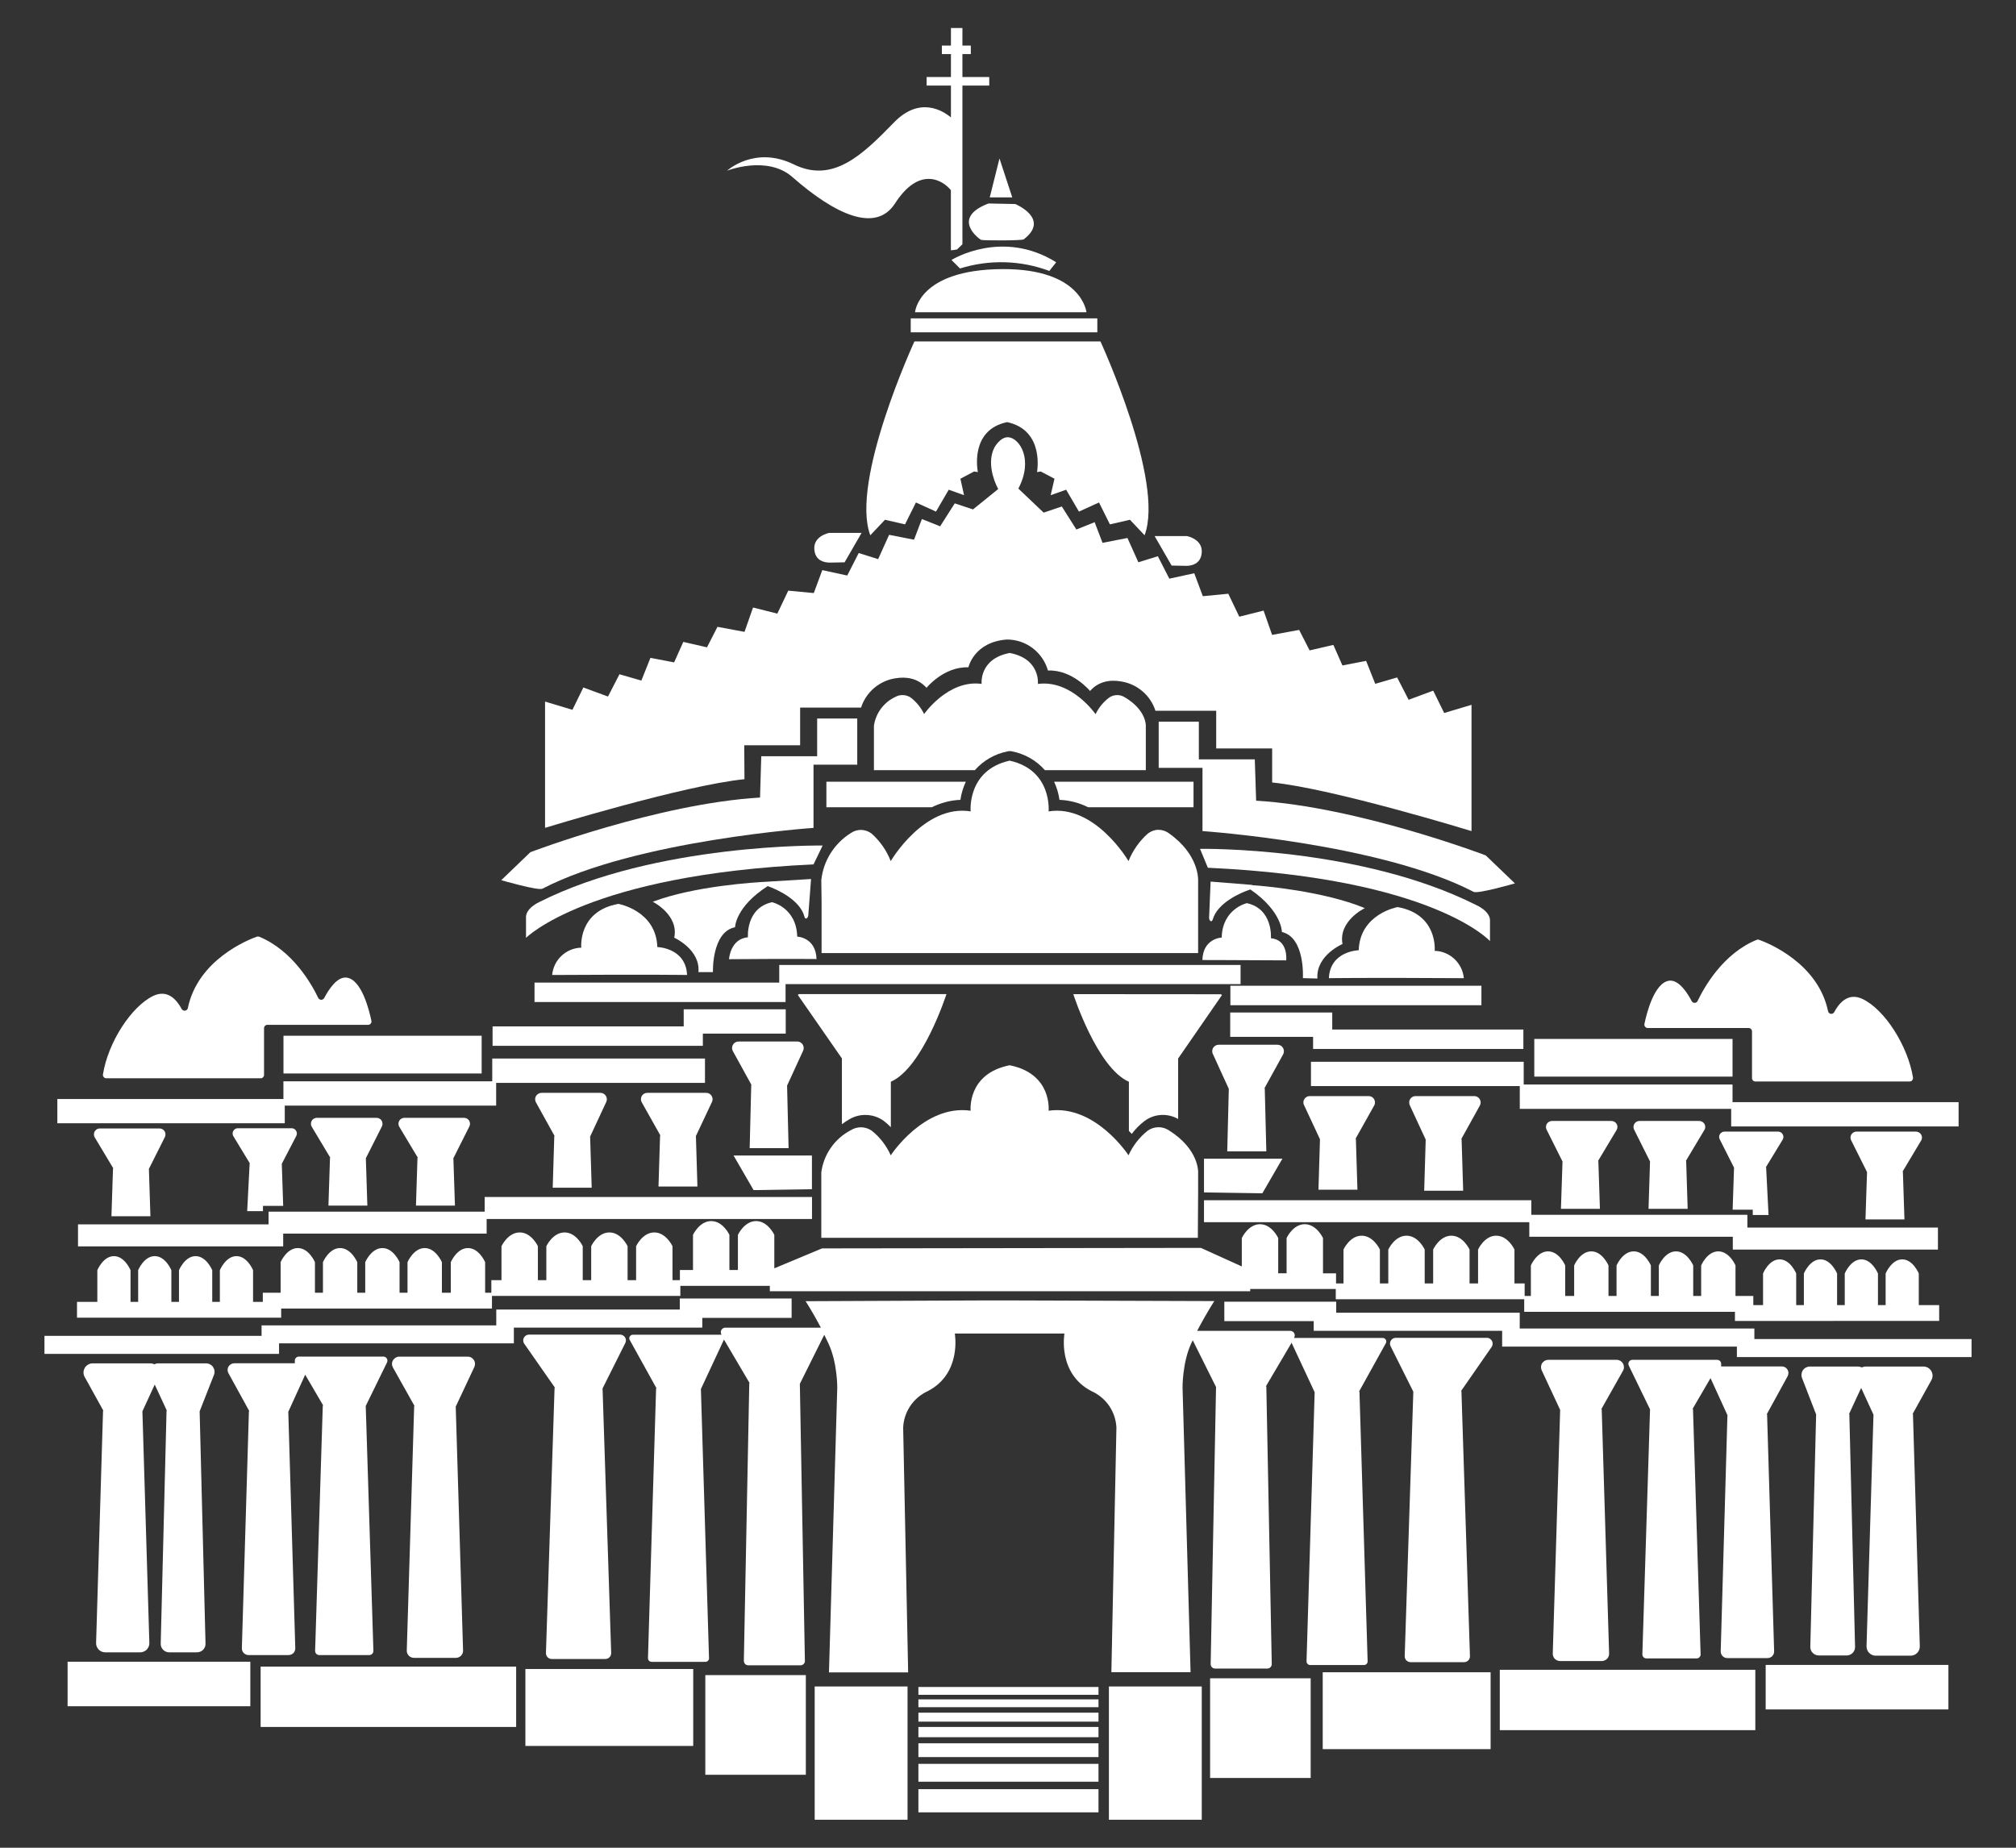
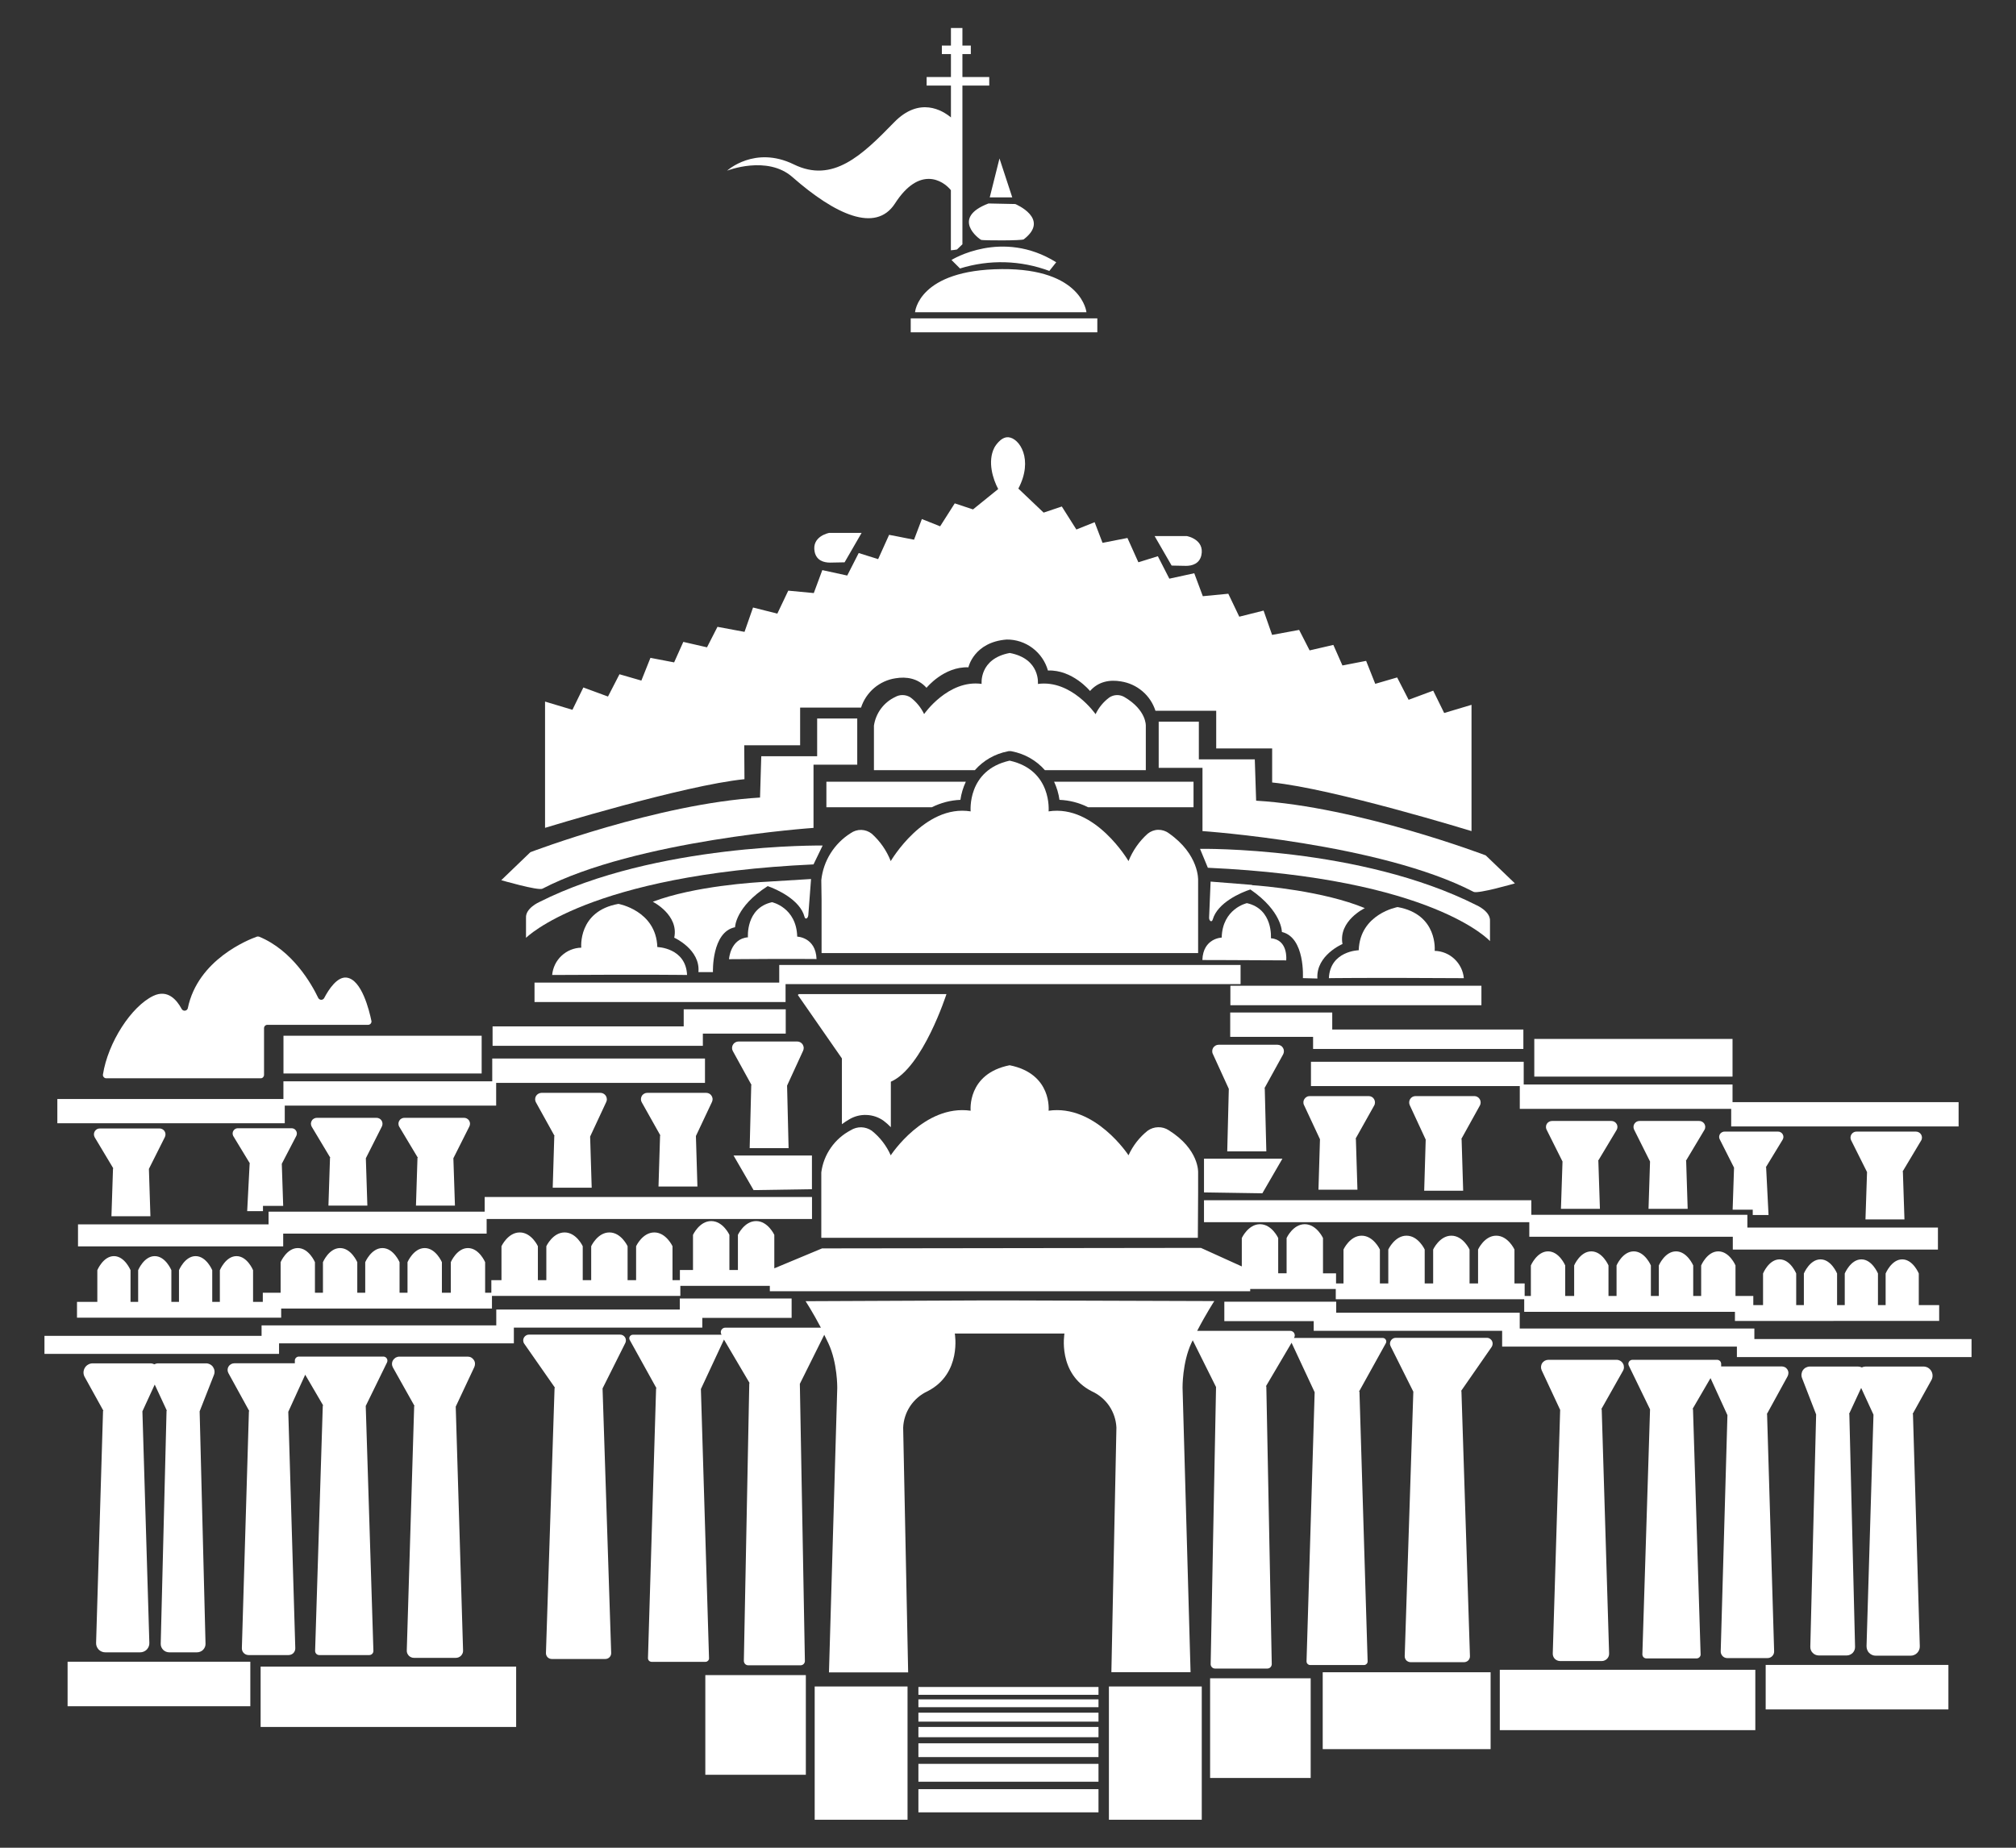
<svg xmlns="http://www.w3.org/2000/svg" width="36" height="33" viewBox="0 0 36 33" fill="none">
  <rect x="0" y="0" width="36" height="33" fill="#333333" stroke="none" />
  <path d="M16.206 30.12H14.548V32.5H16.206V30.12Z" fill="white" />
  <path d="M21.46 30.12H19.802V32.5H21.46V30.12Z" fill="white" />
  <path d="M19.616 31.954H16.4V32.368H19.616V31.954Z" fill="white" />
  <path d="M19.616 31.502H16.4V31.821H19.616V31.502Z" fill="white" />
  <path d="M19.616 31.135H16.4V31.381H19.616V31.135Z" fill="white" />
  <path d="M19.616 30.843H16.4V31.026H19.616V30.843Z" fill="white" />
  <path d="M19.616 30.588H16.4V30.748H19.616V30.588Z" fill="white" />
  <path d="M19.616 30.35H16.4V30.49H19.616V30.35Z" fill="white" />
  <path d="M19.616 30.129H16.4V30.269H19.616V30.129Z" fill="white" />
  <path d="M19.936 25.497L19.846 29.865H21.26L21.117 24.782C21.117 24.782 21.112 24.335 21.274 23.988L21.299 23.937L21.715 24.772L21.619 29.719C21.619 29.729 21.62 29.74 21.624 29.75C21.628 29.759 21.634 29.768 21.641 29.776C21.649 29.784 21.658 29.79 21.667 29.794C21.677 29.798 21.688 29.8 21.698 29.8H22.63C22.641 29.8 22.651 29.798 22.661 29.794C22.671 29.79 22.68 29.784 22.687 29.776C22.695 29.768 22.7 29.759 22.704 29.75C22.708 29.74 22.71 29.729 22.71 29.719L22.613 24.76H22.605L23.066 23.978C23.066 23.981 23.066 23.983 23.066 23.986L23.476 24.865L23.331 29.669C23.331 29.677 23.332 29.686 23.335 29.695C23.338 29.703 23.343 29.71 23.349 29.717C23.355 29.723 23.362 29.728 23.37 29.732C23.378 29.735 23.387 29.737 23.396 29.737H24.357C24.366 29.737 24.375 29.735 24.383 29.732C24.391 29.728 24.398 29.723 24.404 29.717C24.41 29.71 24.415 29.703 24.418 29.695C24.421 29.686 24.422 29.677 24.422 29.669L24.276 24.854H24.268L24.747 23.99C24.752 23.981 24.755 23.97 24.755 23.958C24.755 23.947 24.752 23.936 24.746 23.927C24.741 23.917 24.733 23.909 24.723 23.904C24.713 23.898 24.702 23.895 24.691 23.895H23.119H23.106L23.11 23.889C23.117 23.877 23.121 23.863 23.121 23.849C23.121 23.835 23.117 23.822 23.11 23.809C23.104 23.797 23.094 23.787 23.081 23.78C23.07 23.773 23.056 23.769 23.042 23.769H21.378C21.538 23.461 21.684 23.237 21.684 23.237L17.968 23.225H17.612L14.386 23.239C14.386 23.239 14.514 23.436 14.659 23.712H12.951C12.937 23.712 12.923 23.715 12.911 23.723C12.899 23.73 12.889 23.74 12.882 23.752C12.875 23.764 12.871 23.778 12.871 23.792C12.871 23.806 12.875 23.82 12.882 23.832L12.886 23.838H12.873H11.302C11.29 23.838 11.279 23.841 11.27 23.846C11.26 23.852 11.252 23.86 11.246 23.869C11.24 23.879 11.237 23.89 11.237 23.901C11.237 23.912 11.24 23.923 11.246 23.933L11.724 24.796H11.716L11.571 29.611C11.57 29.62 11.572 29.629 11.575 29.637C11.578 29.645 11.582 29.653 11.588 29.659C11.594 29.666 11.601 29.671 11.61 29.674C11.618 29.678 11.626 29.68 11.635 29.68H12.597C12.606 29.68 12.615 29.678 12.623 29.675C12.631 29.671 12.638 29.666 12.644 29.66C12.65 29.653 12.655 29.645 12.658 29.637C12.661 29.629 12.662 29.62 12.661 29.611L12.516 24.808L12.926 23.929V23.921L13.387 24.703H13.38L13.283 29.661C13.283 29.672 13.285 29.682 13.289 29.692C13.293 29.702 13.298 29.711 13.306 29.719C13.313 29.726 13.322 29.732 13.332 29.736C13.342 29.74 13.352 29.742 13.363 29.742H14.294C14.305 29.742 14.315 29.74 14.325 29.736C14.335 29.732 14.344 29.726 14.351 29.719C14.358 29.711 14.364 29.702 14.368 29.692C14.372 29.682 14.374 29.672 14.373 29.661L14.283 24.715L14.719 23.839C14.744 23.888 14.768 23.938 14.792 23.99C14.956 24.337 14.951 24.785 14.951 24.785L14.803 29.868H16.217L16.128 25.499C16.133 25.361 16.177 25.228 16.253 25.113C16.33 24.998 16.437 24.906 16.562 24.848C17.181 24.533 17.05 23.817 17.05 23.817H17.965H19.008C19.008 23.817 18.878 24.533 19.496 24.848C19.622 24.905 19.73 24.996 19.808 25.11C19.885 25.225 19.93 25.358 19.936 25.497Z" fill="white" />
  <path d="M15.164 19.992C15.257 19.936 15.365 19.908 15.475 19.913C15.584 19.917 15.69 19.953 15.779 20.017C15.825 20.052 15.868 20.09 15.908 20.132V19.319C16.478 19.071 16.901 17.754 16.901 17.754H14.264L14.247 17.77L15.034 18.903V20.078C15.076 20.047 15.119 20.018 15.164 19.992Z" fill="white" />
-   <path d="M19.166 17.755C19.166 17.755 19.59 19.071 20.159 19.32V20.198L20.21 20.251C20.275 20.164 20.352 20.086 20.439 20.02C20.525 19.956 20.627 19.919 20.734 19.913C20.84 19.907 20.946 19.932 21.038 19.985V18.905L21.82 17.773L21.804 17.757L19.166 17.755Z" fill="white" />
  <path d="M21.395 21.297V21.293V20.938C21.395 20.938 21.417 20.528 20.871 20.186C20.814 20.149 20.748 20.13 20.681 20.132C20.614 20.133 20.549 20.155 20.494 20.194C20.347 20.311 20.23 20.462 20.152 20.633C20.152 20.633 19.558 19.719 18.725 19.837C18.725 19.837 18.794 19.177 18.029 19.025C17.265 19.177 17.333 19.837 17.333 19.837C16.501 19.719 15.906 20.634 15.906 20.634C15.83 20.462 15.714 20.311 15.567 20.194C15.512 20.156 15.447 20.135 15.38 20.133C15.313 20.132 15.248 20.15 15.191 20.186C15.05 20.26 14.928 20.367 14.837 20.498C14.745 20.629 14.687 20.779 14.666 20.938V21.261V22.107H21.39L21.395 21.297Z" fill="white" />
  <path d="M18.919 14.285C19.097 14.292 19.271 14.337 19.43 14.417H21.313V13.961H18.823C18.871 14.064 18.904 14.173 18.919 14.285Z" fill="white" />
  <path d="M14.757 14.417H16.64C16.799 14.338 16.973 14.292 17.15 14.285C17.166 14.173 17.199 14.064 17.247 13.961H14.757V14.417Z" fill="white" />
  <path d="M16.502 12.753C16.446 12.636 16.362 12.533 16.258 12.455C16.217 12.429 16.17 12.415 16.122 12.414C16.074 12.412 16.026 12.425 15.984 12.449C15.884 12.496 15.797 12.568 15.731 12.657C15.665 12.746 15.622 12.851 15.606 12.96V13.18V13.755H17.408C17.561 13.581 17.767 13.463 17.995 13.419L18.013 13.415H18.051L18.071 13.419C18.299 13.463 18.506 13.581 18.659 13.755H20.461V13.204V12.962C20.461 12.962 20.476 12.684 20.082 12.451C20.041 12.426 19.993 12.413 19.945 12.414C19.896 12.415 19.849 12.43 19.809 12.457C19.704 12.535 19.62 12.637 19.564 12.755C19.564 12.755 19.135 12.134 18.534 12.215C18.534 12.215 18.583 11.766 18.031 11.662C17.48 11.765 17.529 12.214 17.529 12.214C16.931 12.133 16.502 12.753 16.502 12.753Z" fill="white" />
  <path d="M14.671 16.079V17.022H21.395V16.119V16.115V15.719C21.395 15.719 21.417 15.262 20.871 14.881C20.816 14.84 20.749 14.819 20.681 14.82C20.612 14.822 20.547 14.847 20.494 14.89C20.344 15.024 20.227 15.192 20.152 15.379C20.152 15.379 19.558 14.361 18.725 14.491C18.725 14.491 18.794 13.754 18.029 13.585C17.265 13.755 17.333 14.491 17.333 14.491C16.501 14.359 15.906 15.379 15.906 15.379C15.833 15.192 15.717 15.024 15.567 14.89C15.514 14.848 15.449 14.824 15.381 14.822C15.313 14.82 15.246 14.841 15.191 14.88C15.046 14.971 14.923 15.094 14.832 15.239C14.741 15.384 14.684 15.548 14.666 15.719L14.671 16.079Z" fill="white" />
  <path d="M19.595 5.686H16.263V5.935H19.595V5.686Z" fill="white" />
  <path d="M16.34 5.577H19.401C19.401 5.577 19.325 4.796 17.892 4.806C16.394 4.817 16.34 5.577 16.34 5.577Z" fill="white" />
  <path d="M16.991 4.643L17.143 4.795C17.665 4.632 18.226 4.647 18.738 4.839L18.861 4.684C17.892 4.079 16.991 4.643 16.991 4.643Z" fill="white" />
  <path d="M17.523 4.285C17.566 4.296 18.248 4.3 18.282 4.274C18.761 3.905 18.13 3.644 18.13 3.644L17.652 3.634C16.969 3.894 17.489 4.274 17.523 4.285Z" fill="white" />
  <path d="M17.848 2.83L17.674 3.525H18.076L17.848 2.83Z" fill="white" />
  <path d="M14.151 3.163C14.91 3.829 15.637 4.168 15.982 3.634C16.415 2.961 16.834 3.216 16.98 3.396V4.47C17.016 4.467 17.053 4.463 17.089 4.456L17.186 4.363V1.528H17.665V1.376H17.186V0.966H17.336V0.814H17.186V0.5H16.981V0.814H16.819V0.966H16.981V1.376H16.547V1.528H16.981V2.097C16.832 1.973 16.42 1.718 15.966 2.185C15.396 2.771 14.873 3.278 14.175 2.936C13.477 2.595 12.984 3.048 12.984 3.048C12.984 3.048 13.7 2.766 14.151 3.163Z" fill="white" />
  <path d="M9.903 24.787L9.749 29.522C9.749 29.536 9.751 29.55 9.756 29.563C9.761 29.576 9.769 29.587 9.778 29.598C9.788 29.608 9.8 29.615 9.812 29.621C9.825 29.626 9.839 29.629 9.853 29.629H10.81C10.824 29.629 10.837 29.626 10.85 29.621C10.863 29.615 10.875 29.608 10.884 29.598C10.894 29.587 10.902 29.576 10.907 29.563C10.912 29.55 10.914 29.536 10.914 29.522L10.76 24.797L11.166 23.986C11.174 23.97 11.178 23.953 11.177 23.935C11.176 23.917 11.171 23.9 11.162 23.885C11.152 23.87 11.139 23.857 11.124 23.849C11.108 23.84 11.091 23.836 11.073 23.836H9.447C9.433 23.836 9.419 23.839 9.406 23.844C9.394 23.85 9.382 23.858 9.372 23.868C9.363 23.878 9.355 23.889 9.35 23.902C9.345 23.915 9.343 23.929 9.343 23.943C9.344 23.963 9.35 23.983 9.362 23.999L9.912 24.787H9.903Z" fill="white" />
  <path d="M8.47 24.415C8.479 24.395 8.483 24.373 8.482 24.352C8.481 24.329 8.474 24.308 8.462 24.29C8.45 24.271 8.434 24.256 8.415 24.245C8.395 24.234 8.374 24.229 8.351 24.229H7.132C7.109 24.229 7.086 24.235 7.066 24.246C7.046 24.258 7.03 24.274 7.018 24.294C7.006 24.313 7 24.336 7 24.359C7 24.382 7.006 24.404 7.017 24.424L7.403 25.112H7.396L7.264 29.473C7.263 29.49 7.265 29.508 7.271 29.524C7.278 29.541 7.287 29.556 7.299 29.569C7.311 29.582 7.326 29.592 7.343 29.599C7.359 29.606 7.376 29.609 7.394 29.609H8.139C8.157 29.609 8.174 29.606 8.19 29.599C8.207 29.592 8.221 29.582 8.234 29.569C8.246 29.556 8.255 29.541 8.262 29.524C8.268 29.508 8.27 29.49 8.269 29.473L8.138 25.122L8.47 24.415Z" fill="white" />
  <path d="M3.821 24.554C3.83 24.531 3.833 24.506 3.83 24.482C3.827 24.458 3.818 24.435 3.804 24.414C3.791 24.394 3.772 24.378 3.75 24.366C3.728 24.355 3.704 24.349 3.68 24.349H2.825C2.801 24.349 2.778 24.355 2.756 24.366C2.734 24.355 2.71 24.349 2.685 24.349H1.655C1.626 24.349 1.598 24.357 1.574 24.371C1.549 24.385 1.528 24.405 1.514 24.43C1.5 24.454 1.492 24.482 1.491 24.51C1.491 24.539 1.498 24.567 1.512 24.592L1.847 25.197H1.84L1.716 29.342C1.715 29.364 1.719 29.386 1.727 29.406C1.735 29.426 1.747 29.445 1.762 29.461C1.777 29.476 1.795 29.489 1.815 29.497C1.835 29.506 1.857 29.51 1.879 29.51H2.504C2.525 29.51 2.547 29.506 2.567 29.497C2.587 29.489 2.606 29.476 2.621 29.461C2.636 29.445 2.648 29.426 2.656 29.406C2.664 29.386 2.668 29.364 2.667 29.342L2.543 25.206L2.763 24.728L2.98 25.195H2.974L2.87 29.355C2.869 29.375 2.873 29.395 2.88 29.414C2.888 29.433 2.899 29.45 2.913 29.465C2.927 29.479 2.944 29.49 2.962 29.498C2.981 29.506 3.001 29.51 3.021 29.51H3.518C3.539 29.51 3.559 29.506 3.577 29.498C3.596 29.491 3.613 29.479 3.627 29.465C3.641 29.45 3.652 29.433 3.66 29.414C3.667 29.395 3.671 29.375 3.67 29.355L3.565 25.206L3.821 24.554Z" fill="white" />
  <path d="M4.983 23.992H9.176V23.711H12.541V23.537H14.136V23.191H12.139V23.388H8.862V23.671H4.671V23.858H0.794V24.18H4.983V23.992Z" fill="white" />
  <path d="M6.911 24.333C6.916 24.322 6.919 24.309 6.918 24.297C6.918 24.285 6.914 24.273 6.907 24.262C6.901 24.252 6.892 24.243 6.881 24.237C6.87 24.231 6.858 24.228 6.846 24.228H5.336C5.327 24.228 5.317 24.23 5.308 24.234C5.3 24.238 5.292 24.243 5.285 24.25C5.278 24.257 5.273 24.265 5.27 24.274C5.266 24.283 5.264 24.292 5.265 24.302V24.348H4.183C4.162 24.348 4.142 24.354 4.124 24.364C4.106 24.374 4.091 24.389 4.08 24.407C4.07 24.424 4.064 24.444 4.064 24.465C4.064 24.486 4.069 24.506 4.079 24.524L4.452 25.203H4.445L4.319 29.436C4.319 29.452 4.321 29.468 4.327 29.483C4.333 29.498 4.341 29.511 4.353 29.523C4.364 29.534 4.377 29.543 4.391 29.549C4.406 29.555 4.422 29.559 4.438 29.559H5.154C5.17 29.559 5.186 29.555 5.201 29.549C5.215 29.543 5.229 29.534 5.24 29.523C5.251 29.511 5.259 29.498 5.265 29.483C5.271 29.468 5.273 29.452 5.273 29.436L5.148 25.214L5.45 24.552L5.772 25.103H5.764L5.627 29.484C5.627 29.494 5.629 29.503 5.632 29.512C5.636 29.521 5.641 29.53 5.648 29.537C5.655 29.544 5.663 29.549 5.672 29.553C5.681 29.557 5.69 29.559 5.7 29.559H6.595C6.605 29.559 6.614 29.557 6.623 29.553C6.632 29.549 6.64 29.544 6.647 29.537C6.654 29.53 6.659 29.521 6.663 29.512C6.666 29.503 6.668 29.494 6.668 29.484L6.531 25.11L6.911 24.333Z" fill="white" />
  <path d="M1.393 22.26H5.057V22.032H8.69V21.771H14.5V21.378H8.655V21.64H4.796V21.867H1.393V22.26Z" fill="white" />
  <path d="M8.383 20.115C8.391 20.098 8.394 20.08 8.393 20.061C8.391 20.043 8.385 20.026 8.375 20.01C8.364 19.995 8.35 19.983 8.334 19.975C8.318 19.967 8.299 19.963 8.281 19.964H7.227C7.208 19.963 7.189 19.967 7.172 19.976C7.155 19.984 7.141 19.997 7.131 20.014C7.121 20.03 7.115 20.048 7.115 20.067C7.115 20.086 7.119 20.105 7.129 20.122L7.462 20.678H7.455L7.428 21.532H8.124L8.096 20.686L8.383 20.115Z" fill="white" />
  <path d="M10.826 19.681C10.834 19.664 10.838 19.645 10.836 19.626C10.835 19.607 10.829 19.588 10.819 19.572C10.809 19.556 10.795 19.542 10.778 19.533C10.761 19.523 10.743 19.518 10.723 19.518H9.67C9.65 19.518 9.63 19.524 9.613 19.534C9.596 19.544 9.581 19.558 9.571 19.575C9.561 19.593 9.556 19.612 9.556 19.632C9.556 19.652 9.561 19.672 9.571 19.689L9.904 20.29H9.898L9.87 21.212H10.566L10.538 20.299L10.826 19.681Z" fill="white" />
  <path d="M12.714 19.68C12.722 19.662 12.726 19.643 12.725 19.624C12.723 19.605 12.717 19.587 12.707 19.571C12.697 19.555 12.683 19.541 12.666 19.532C12.649 19.523 12.631 19.518 12.612 19.518H11.558C11.538 19.518 11.519 19.523 11.502 19.533C11.485 19.543 11.47 19.557 11.46 19.575C11.451 19.591 11.445 19.611 11.445 19.631C11.445 19.65 11.45 19.67 11.46 19.687L11.793 20.28H11.787L11.759 21.191H12.454L12.427 20.289L12.714 19.68Z" fill="white" />
  <path d="M13.087 18.773L13.421 19.38H13.415L13.387 20.506H14.082L14.055 19.389L14.341 18.766C14.349 18.748 14.353 18.729 14.352 18.71C14.35 18.69 14.344 18.672 14.334 18.655C14.324 18.639 14.31 18.625 14.293 18.616C14.276 18.606 14.257 18.601 14.238 18.601H13.189C13.169 18.601 13.149 18.606 13.131 18.616C13.114 18.626 13.099 18.64 13.089 18.658C13.078 18.675 13.073 18.695 13.072 18.715C13.072 18.736 13.077 18.756 13.087 18.773Z" fill="white" />
  <path d="M6.821 20.115C6.828 20.098 6.832 20.08 6.83 20.061C6.829 20.043 6.822 20.026 6.812 20.01C6.802 19.995 6.788 19.983 6.771 19.975C6.755 19.967 6.736 19.963 6.718 19.964H5.664C5.645 19.963 5.626 19.967 5.609 19.976C5.593 19.984 5.578 19.997 5.568 20.014C5.558 20.03 5.553 20.048 5.552 20.067C5.552 20.086 5.557 20.105 5.566 20.122L5.899 20.678H5.893L5.865 21.532H6.56L6.533 20.686L6.821 20.115Z" fill="white" />
  <path d="M2.946 20.304C2.953 20.287 2.956 20.269 2.955 20.251C2.953 20.233 2.947 20.215 2.937 20.2C2.926 20.185 2.912 20.173 2.896 20.165C2.88 20.157 2.861 20.153 2.843 20.154H1.789C1.77 20.153 1.751 20.157 1.734 20.165C1.718 20.174 1.703 20.187 1.693 20.203C1.683 20.22 1.678 20.238 1.677 20.257C1.677 20.276 1.682 20.295 1.691 20.312L2.024 20.868H2.018L1.99 21.722H2.686L2.659 20.876L2.946 20.304Z" fill="white" />
  <path d="M5.291 20.287C5.299 20.272 5.302 20.255 5.301 20.238C5.3 20.222 5.295 20.206 5.285 20.192C5.276 20.178 5.263 20.166 5.248 20.159C5.232 20.152 5.216 20.149 5.199 20.15H4.252C4.236 20.149 4.219 20.153 4.205 20.16C4.19 20.168 4.177 20.179 4.169 20.193C4.16 20.207 4.154 20.223 4.154 20.239C4.153 20.256 4.157 20.272 4.164 20.287L4.463 20.78H4.458L4.414 21.631H4.696V21.537H5.057L5.032 20.785L5.291 20.287Z" fill="white" />
-   <path d="M13.457 21.255L14.499 21.239V20.637H13.099L13.457 21.255Z" fill="white" />
+   <path d="M13.457 21.255L14.499 21.239V20.637H13.099L13.457 21.255" fill="white" />
  <path d="M5.085 19.746H8.86V19.34H12.589V18.905H8.79V19.312H5.061V19.628H1.024V20.061H5.085V19.746Z" fill="white" />
  <path d="M1.896 19.258H4.655C4.671 19.258 4.686 19.252 4.697 19.241C4.708 19.229 4.715 19.214 4.715 19.198V18.363C4.715 18.347 4.721 18.332 4.732 18.321C4.744 18.309 4.759 18.303 4.775 18.303H6.575C6.583 18.303 6.591 18.301 6.599 18.297C6.607 18.294 6.614 18.289 6.619 18.282C6.625 18.276 6.629 18.268 6.631 18.26C6.634 18.252 6.635 18.243 6.633 18.235C6.592 18.037 6.457 17.495 6.191 17.46C6.021 17.437 5.868 17.674 5.79 17.823C5.785 17.833 5.778 17.841 5.768 17.847C5.759 17.853 5.748 17.856 5.737 17.856C5.726 17.856 5.715 17.853 5.705 17.847C5.696 17.841 5.688 17.833 5.683 17.823C5.562 17.57 5.224 16.975 4.628 16.729C4.614 16.724 4.598 16.724 4.585 16.729C4.432 16.784 3.533 17.139 3.354 18.005C3.352 18.016 3.346 18.027 3.337 18.035C3.328 18.043 3.317 18.049 3.305 18.05C3.293 18.052 3.281 18.05 3.27 18.045C3.259 18.039 3.25 18.031 3.244 18.02C3.156 17.855 2.993 17.666 2.74 17.785C2.344 17.973 1.927 18.621 1.838 19.192C1.837 19.2 1.838 19.208 1.84 19.216C1.843 19.224 1.847 19.231 1.853 19.237C1.858 19.244 1.865 19.249 1.872 19.252C1.88 19.256 1.888 19.258 1.896 19.258Z" fill="white" />
  <path d="M8.601 18.498H5.062V19.172H8.601V18.498Z" fill="white" />
  <path d="M12.551 18.46H14.031V18.026H12.209V18.331H8.796V18.678H12.551V18.46Z" fill="white" />
  <path d="M14.028 17.576H22.153V17.234H13.915V17.549H9.545V17.896H14.028V17.576Z" fill="white" />
  <path d="M9.86 17.413C11.618 17.402 12.269 17.413 12.269 17.413C12.247 16.925 11.738 16.914 11.738 16.914C11.716 16.262 11.043 16.143 11.043 16.143C10.315 16.273 10.38 16.925 10.38 16.925C10.249 16.928 10.123 16.98 10.027 17.07C9.931 17.16 9.872 17.282 9.86 17.413Z" fill="white" />
  <path d="M14.581 17.128C14.567 16.737 14.236 16.728 14.236 16.728C14.222 16.206 13.786 16.113 13.786 16.113C13.313 16.218 13.356 16.74 13.356 16.74C13.04 16.766 13.018 17.131 13.018 17.131C14.159 17.122 14.581 17.128 14.581 17.128Z" fill="white" />
  <path d="M9.631 16.11C9.631 16.11 9.382 16.219 9.393 16.392V16.75C9.393 16.75 10.5 15.622 14.527 15.438L14.69 15.101C14.69 15.101 11.716 15.058 9.631 16.11Z" fill="white" />
  <path d="M9.686 15.872C11.358 15.003 14.527 14.786 14.527 14.786V13.657H15.308V12.832H14.592V13.506H13.594L13.572 14.244C11.748 14.352 9.471 15.22 9.471 15.22L8.951 15.72C8.951 15.72 9.609 15.911 9.686 15.872Z" fill="white" />
  <path d="M14.548 9.858C14.581 10.011 14.711 10.048 14.822 10.048L15.082 10.043L15.386 9.517H14.809C14.809 9.517 14.488 9.574 14.548 9.858Z" fill="white" />
  <path d="M14.39 29.917H12.595V31.697H14.39V29.917Z" fill="white" />
-   <path d="M12.379 29.808H9.382V31.182H12.379V29.808Z" fill="white" />
  <path d="M9.217 29.765H4.654V30.843H9.217V29.765Z" fill="white" />
  <path d="M4.47 29.678H1.207V30.473H4.47V29.678Z" fill="white" />
  <path d="M26.553 23.893H24.925C24.907 23.893 24.89 23.897 24.874 23.906C24.859 23.914 24.846 23.927 24.837 23.942C24.827 23.957 24.822 23.974 24.821 23.992C24.82 24.009 24.824 24.027 24.832 24.043L25.238 24.855L25.084 29.578C25.084 29.592 25.086 29.606 25.091 29.619C25.096 29.632 25.104 29.644 25.113 29.654C25.123 29.664 25.135 29.672 25.148 29.677C25.16 29.683 25.174 29.686 25.188 29.686H26.145C26.159 29.686 26.173 29.683 26.186 29.677C26.198 29.672 26.21 29.664 26.22 29.654C26.23 29.644 26.237 29.632 26.242 29.619C26.247 29.606 26.25 29.592 26.249 29.578L26.097 24.845H26.089L26.636 24.057C26.647 24.041 26.653 24.022 26.654 24.002C26.655 23.988 26.652 23.974 26.648 23.961C26.643 23.948 26.636 23.936 26.626 23.926C26.617 23.916 26.605 23.908 26.593 23.902C26.58 23.896 26.567 23.893 26.553 23.893Z" fill="white" />
  <path d="M28.869 24.286H27.649C27.627 24.286 27.605 24.292 27.586 24.302C27.567 24.313 27.55 24.328 27.538 24.347C27.526 24.366 27.52 24.387 27.518 24.409C27.517 24.431 27.521 24.453 27.53 24.473L27.86 25.18L27.728 29.529C27.727 29.547 27.73 29.565 27.736 29.581C27.742 29.598 27.752 29.613 27.764 29.626C27.776 29.638 27.791 29.648 27.807 29.655C27.824 29.662 27.841 29.666 27.859 29.666H28.603C28.621 29.666 28.638 29.662 28.654 29.655C28.671 29.648 28.685 29.638 28.698 29.625C28.71 29.613 28.719 29.598 28.726 29.581C28.732 29.564 28.735 29.547 28.734 29.529L28.602 25.169H28.594L28.98 24.485C28.992 24.465 28.999 24.443 28.999 24.419C28.999 24.396 28.994 24.373 28.982 24.353C28.971 24.333 28.954 24.316 28.935 24.305C28.915 24.293 28.892 24.286 28.869 24.286Z" fill="white" />
  <path d="M34.346 24.406H33.315C33.291 24.406 33.268 24.412 33.247 24.422C33.225 24.412 33.202 24.406 33.178 24.406H32.32C32.295 24.406 32.271 24.412 32.25 24.423C32.228 24.434 32.209 24.451 32.195 24.471C32.181 24.491 32.173 24.515 32.17 24.539C32.167 24.563 32.17 24.588 32.179 24.611L32.431 25.262L32.327 29.411C32.326 29.431 32.33 29.451 32.337 29.47C32.344 29.489 32.355 29.506 32.37 29.52C32.384 29.535 32.401 29.547 32.419 29.554C32.438 29.562 32.458 29.566 32.478 29.566H32.975C32.996 29.566 33.016 29.562 33.034 29.554C33.053 29.546 33.069 29.535 33.084 29.52C33.097 29.506 33.109 29.489 33.116 29.47C33.123 29.451 33.127 29.431 33.126 29.411L33.024 25.255H33.018L33.235 24.788L33.455 25.266L33.331 29.401C33.331 29.423 33.335 29.445 33.343 29.466C33.35 29.486 33.362 29.505 33.377 29.52C33.393 29.536 33.411 29.549 33.431 29.557C33.451 29.566 33.473 29.57 33.495 29.57H34.119C34.141 29.57 34.162 29.566 34.182 29.557C34.203 29.549 34.221 29.536 34.236 29.52C34.251 29.505 34.263 29.486 34.271 29.466C34.279 29.445 34.283 29.423 34.282 29.401L34.16 25.255H34.153L34.488 24.651C34.503 24.626 34.51 24.597 34.51 24.569C34.51 24.54 34.502 24.512 34.488 24.487C34.473 24.462 34.453 24.442 34.428 24.427C34.403 24.413 34.374 24.406 34.346 24.406Z" fill="white" />
  <path d="M31.328 23.915V23.727H27.138V23.445H23.861V23.248H21.863V23.595H23.459V23.768H26.824V24.05H31.016V24.237H35.206V23.915H31.328Z" fill="white" />
  <path d="M30.663 24.286H29.154C29.141 24.285 29.129 24.288 29.118 24.294C29.107 24.299 29.097 24.308 29.09 24.318C29.083 24.329 29.079 24.341 29.078 24.353C29.078 24.366 29.08 24.378 29.086 24.39L29.465 25.171L29.328 29.544C29.328 29.554 29.329 29.564 29.333 29.573C29.336 29.582 29.342 29.59 29.348 29.597C29.355 29.604 29.363 29.61 29.372 29.613C29.381 29.617 29.391 29.619 29.401 29.619H30.296C30.306 29.619 30.315 29.617 30.324 29.613C30.333 29.61 30.341 29.604 30.348 29.597C30.355 29.59 30.36 29.582 30.364 29.573C30.367 29.564 30.369 29.554 30.368 29.544L30.232 25.164H30.224L30.545 24.613L30.847 25.274L30.727 29.492C30.727 29.508 30.729 29.523 30.735 29.538C30.741 29.553 30.75 29.566 30.761 29.578C30.771 29.589 30.785 29.598 30.799 29.604C30.814 29.61 30.829 29.613 30.845 29.613H31.562C31.578 29.613 31.594 29.61 31.608 29.604C31.623 29.598 31.636 29.589 31.647 29.578C31.658 29.566 31.667 29.553 31.673 29.538C31.679 29.523 31.681 29.508 31.681 29.492L31.555 25.259H31.549L31.922 24.579C31.931 24.561 31.936 24.541 31.936 24.52C31.936 24.499 31.93 24.479 31.92 24.462C31.909 24.444 31.894 24.429 31.876 24.419C31.858 24.409 31.838 24.404 31.818 24.404H30.735V24.357C30.734 24.338 30.727 24.32 30.714 24.307C30.7 24.294 30.682 24.286 30.663 24.286Z" fill="white" />
  <path d="M34.628 23.591V23.309H34.264V22.744C34.264 22.744 34.161 22.492 33.968 22.492C33.776 22.492 33.672 22.744 33.672 22.744V23.309H33.535V22.744C33.535 22.744 33.431 22.492 33.239 22.492C33.046 22.492 32.942 22.744 32.942 22.744V23.309H32.805V22.744C32.805 22.744 32.701 22.492 32.509 22.492C32.316 22.492 32.212 22.744 32.212 22.744V23.309H32.075V22.744C32.075 22.744 31.972 22.492 31.779 22.492C31.585 22.492 31.483 22.744 31.483 22.744V23.309H31.309V23.146H30.991V22.6C30.991 22.6 30.884 22.349 30.684 22.349C30.484 22.349 30.378 22.6 30.378 22.6V23.146H30.236V22.6C30.236 22.6 30.128 22.349 29.929 22.349C29.729 22.349 29.622 22.6 29.622 22.6V23.146H29.48V22.6C29.48 22.6 29.373 22.349 29.174 22.349C28.974 22.349 28.867 22.6 28.867 22.6V23.146H28.723V22.6C28.723 22.6 28.615 22.349 28.416 22.349C28.216 22.349 28.11 22.6 28.11 22.6V23.146H27.95V22.6C27.95 22.6 27.844 22.349 27.644 22.349C27.445 22.349 27.337 22.6 27.337 22.6V23.146H27.226V22.922H27.044V22.316C27.044 22.316 26.93 22.069 26.718 22.069C26.506 22.069 26.394 22.316 26.394 22.316V22.922H26.242V22.316C26.242 22.316 26.128 22.069 25.917 22.069C25.706 22.069 25.592 22.316 25.592 22.316V22.922H25.441V22.316C25.441 22.316 25.328 22.069 25.116 22.069C24.905 22.069 24.791 22.316 24.791 22.316V22.922H24.641V22.316C24.641 22.316 24.527 22.069 24.315 22.069C24.104 22.069 23.991 22.316 23.991 22.316V22.922H23.858V22.741H23.625V22.111C23.625 22.111 23.511 21.864 23.299 21.864C23.087 21.864 22.975 22.111 22.975 22.111V22.74H22.825V22.111C22.825 22.111 22.712 21.864 22.5 21.864C22.289 21.864 22.175 22.111 22.175 22.111V22.618L21.445 22.287L14.68 22.296L13.827 22.652V22.054C13.827 22.054 13.713 21.808 13.502 21.808C13.291 21.808 13.177 22.054 13.177 22.054V22.682H13.025V22.054C13.025 22.054 12.912 21.808 12.7 21.808C12.489 21.808 12.375 22.054 12.375 22.054V22.682H12.141V22.863H12.009V22.257C12.009 22.257 11.895 22.011 11.684 22.011C11.472 22.011 11.359 22.257 11.359 22.257V22.863H11.207V22.257C11.207 22.257 11.094 22.011 10.882 22.011C10.67 22.011 10.557 22.257 10.557 22.257V22.863H10.406V22.257C10.406 22.257 10.293 22.011 10.082 22.011C9.87 22.011 9.756 22.257 9.756 22.257V22.863H9.605V22.257C9.605 22.257 9.493 22.011 9.281 22.011C9.069 22.011 8.955 22.257 8.955 22.257V22.863H8.774V23.088H8.663V22.542C8.663 22.542 8.556 22.29 8.356 22.29C8.157 22.29 8.05 22.542 8.05 22.542V23.088H7.891V22.542C7.891 22.542 7.783 22.29 7.584 22.29C7.384 22.29 7.277 22.542 7.277 22.542V23.088H7.135V22.542C7.135 22.542 7.028 22.29 6.829 22.29C6.629 22.29 6.522 22.542 6.522 22.542V23.088H6.38V22.542C6.38 22.542 6.272 22.29 6.073 22.29C5.873 22.29 5.767 22.542 5.767 22.542V23.088H5.624V22.542C5.624 22.542 5.517 22.29 5.318 22.29C5.118 22.29 5.011 22.542 5.011 22.542V23.088H4.693V23.251H4.519V22.685C4.519 22.685 4.416 22.434 4.223 22.434C4.03 22.434 3.926 22.685 3.926 22.685V23.251H3.79V22.685C3.79 22.685 3.686 22.434 3.493 22.434C3.3 22.434 3.196 22.685 3.196 22.685V23.251H3.06V22.685C3.06 22.685 2.957 22.434 2.763 22.434C2.57 22.434 2.467 22.685 2.467 22.685V23.251H2.331V22.685C2.331 22.685 2.227 22.434 2.035 22.434C1.842 22.434 1.738 22.685 1.738 22.685V23.251H1.375V23.533H5.021V23.37H8.785V23.145H12.149V22.965H13.747V23.061H22.325V23.021H23.853V23.204H27.218V23.429H30.981V23.592L34.628 23.591Z" fill="white" />
  <path d="M21.5 21.828H27.309V22.088H30.943V22.317H34.606V21.924H31.203V21.696H27.345V21.436H21.5V21.828Z" fill="white" />
  <path d="M28.77 20.02H27.719C27.7 20.02 27.682 20.023 27.666 20.032C27.649 20.04 27.635 20.052 27.625 20.067C27.614 20.082 27.608 20.1 27.607 20.118C27.605 20.137 27.608 20.155 27.616 20.172L27.902 20.744L27.874 21.589H28.57L28.542 20.735H28.536L28.87 20.178C28.879 20.162 28.883 20.143 28.883 20.124C28.882 20.105 28.877 20.086 28.866 20.07C28.856 20.054 28.842 20.041 28.825 20.032C28.808 20.024 28.79 20.02 28.77 20.02Z" fill="white" />
  <path d="M26.331 19.576H25.277C25.258 19.576 25.239 19.581 25.222 19.59C25.206 19.599 25.191 19.613 25.181 19.629C25.171 19.645 25.165 19.664 25.164 19.683C25.163 19.702 25.166 19.721 25.174 19.738L25.459 20.353L25.432 21.266H26.128L26.1 20.344H26.094L26.427 19.743C26.436 19.726 26.441 19.707 26.44 19.688C26.44 19.668 26.435 19.649 26.425 19.633C26.416 19.616 26.402 19.602 26.385 19.592C26.369 19.582 26.35 19.576 26.331 19.576Z" fill="white" />
  <path d="M24.442 19.576H23.388C23.369 19.576 23.35 19.58 23.334 19.59C23.317 19.599 23.303 19.612 23.293 19.628C23.282 19.644 23.276 19.662 23.275 19.681C23.274 19.7 23.277 19.719 23.286 19.736L23.571 20.347L23.544 21.248H24.24L24.212 20.338H24.206L24.539 19.744C24.549 19.727 24.553 19.707 24.553 19.688C24.553 19.668 24.548 19.649 24.538 19.632C24.529 19.615 24.515 19.601 24.498 19.591C24.481 19.581 24.461 19.576 24.442 19.576Z" fill="white" />
  <path d="M22.814 18.659H21.76C21.741 18.659 21.722 18.664 21.705 18.674C21.689 18.683 21.674 18.697 21.664 18.713C21.654 18.729 21.648 18.748 21.647 18.767C21.646 18.787 21.649 18.806 21.658 18.823L21.943 19.447L21.915 20.563H22.613L22.585 19.437H22.579L22.913 18.831C22.922 18.813 22.927 18.794 22.927 18.774C22.927 18.754 22.922 18.734 22.912 18.717C22.902 18.699 22.888 18.685 22.871 18.675C22.854 18.665 22.834 18.659 22.814 18.659Z" fill="white" />
  <path d="M30.335 20.02H29.282C29.263 20.02 29.245 20.023 29.229 20.031C29.212 20.04 29.198 20.052 29.188 20.067C29.177 20.082 29.171 20.1 29.17 20.118C29.168 20.137 29.172 20.155 29.179 20.172L29.465 20.744L29.438 21.589H30.137L30.11 20.735H30.104L30.437 20.178C30.447 20.162 30.451 20.142 30.451 20.123C30.45 20.104 30.444 20.085 30.434 20.069C30.423 20.053 30.409 20.04 30.391 20.031C30.374 20.023 30.355 20.019 30.335 20.02Z" fill="white" />
  <path d="M34.211 20.21H33.157C33.138 20.209 33.12 20.213 33.104 20.221C33.087 20.23 33.073 20.242 33.063 20.257C33.053 20.272 33.046 20.29 33.045 20.308C33.043 20.326 33.047 20.345 33.054 20.361L33.34 20.933L33.312 21.779H34.008L33.98 20.925H33.974L34.307 20.368C34.317 20.352 34.321 20.333 34.321 20.314C34.32 20.296 34.315 20.277 34.305 20.261C34.295 20.245 34.281 20.232 34.264 20.223C34.248 20.214 34.229 20.21 34.211 20.21Z" fill="white" />
  <path d="M31.747 20.21H30.801C30.784 20.209 30.768 20.212 30.753 20.22C30.738 20.227 30.725 20.238 30.715 20.252C30.706 20.266 30.7 20.282 30.699 20.299C30.698 20.315 30.701 20.332 30.709 20.347L30.965 20.854L30.94 21.605H31.299V21.7H31.581L31.538 20.849H31.532L31.832 20.356C31.841 20.341 31.846 20.325 31.847 20.307C31.847 20.29 31.843 20.273 31.834 20.258C31.825 20.242 31.813 20.23 31.797 20.222C31.782 20.213 31.765 20.209 31.747 20.21Z" fill="white" />
  <path d="M21.5 20.694V21.296L22.542 21.312L22.9 20.694H21.5Z" fill="white" />
  <path d="M23.41 18.963V19.397H27.139V19.804H30.914V20.118H34.975V19.684H30.938V19.369H27.209V18.963H23.41Z" fill="white" />
-   <path d="M29.425 18.36H31.225C31.241 18.36 31.256 18.366 31.268 18.377C31.279 18.388 31.285 18.403 31.286 18.419V19.255C31.286 19.271 31.292 19.286 31.303 19.297C31.314 19.309 31.329 19.315 31.345 19.315H34.101C34.11 19.315 34.118 19.313 34.126 19.31C34.134 19.306 34.141 19.301 34.146 19.294C34.152 19.288 34.156 19.28 34.158 19.272C34.161 19.264 34.162 19.255 34.161 19.247C34.07 18.677 33.654 18.028 33.258 17.841C33.006 17.721 32.842 17.91 32.754 18.076C32.748 18.087 32.739 18.096 32.728 18.101C32.718 18.107 32.705 18.109 32.693 18.107C32.681 18.105 32.67 18.1 32.661 18.091C32.652 18.083 32.646 18.072 32.644 18.06C32.464 17.197 31.565 16.839 31.413 16.785C31.399 16.779 31.384 16.779 31.37 16.785C30.775 17.026 30.436 17.622 30.314 17.878C30.309 17.888 30.302 17.896 30.293 17.902C30.283 17.908 30.272 17.911 30.261 17.911C30.25 17.911 30.239 17.908 30.23 17.902C30.22 17.896 30.213 17.888 30.208 17.878C30.13 17.73 29.977 17.493 29.807 17.515C29.541 17.551 29.405 18.093 29.364 18.29C29.363 18.299 29.364 18.308 29.366 18.316C29.369 18.325 29.373 18.333 29.379 18.339C29.384 18.346 29.392 18.351 29.4 18.355C29.408 18.358 29.416 18.36 29.425 18.36Z" fill="white" />
  <path d="M30.938 18.555H27.398V19.228H30.938V18.555Z" fill="white" />
  <path d="M23.79 18.083H21.968V18.518H23.448V18.734H27.203V18.387H23.79V18.083Z" fill="white" />
  <path d="M26.454 17.605H21.971V17.953H26.454V17.605Z" fill="white" />
  <path d="M24.957 16.2C24.957 16.2 24.284 16.319 24.263 16.971C24.263 16.971 23.752 16.982 23.73 17.47C23.73 17.47 24.382 17.459 26.14 17.47C26.128 17.339 26.068 17.217 25.972 17.127C25.876 17.037 25.751 16.985 25.619 16.982C25.619 16.982 25.684 16.33 24.957 16.2Z" fill="white" />
  <path d="M22.968 17.152C22.968 17.152 23.01 16.783 22.695 16.757C22.695 16.757 22.738 16.235 22.266 16.13C22.266 16.13 21.829 16.226 21.816 16.745C21.816 16.745 21.484 16.754 21.471 17.145C21.468 17.148 21.828 17.144 22.968 17.152Z" fill="white" />
  <path d="M26.607 16.808V16.45C26.618 16.276 26.369 16.168 26.369 16.168C24.284 15.114 21.429 15.16 21.429 15.16L21.569 15.498C25.596 15.682 26.607 16.808 26.607 16.808Z" fill="white" />
  <path d="M22.407 13.562H21.408V12.889H20.691V13.714H21.473V14.843C21.473 14.843 24.643 15.06 26.314 15.928C26.391 15.969 27.052 15.777 27.052 15.777L26.531 15.277C26.531 15.277 24.252 14.409 22.431 14.3L22.407 13.562Z" fill="white" />
-   <path d="M17.981 6.098H16.329C16.329 6.098 15.178 8.594 15.541 9.56L15.803 9.283L16.161 9.365L16.356 8.974L16.714 9.137L16.942 8.746L17.215 8.844L17.15 8.55L17.394 8.421L17.462 8.431C17.462 8.431 17.303 7.68 17.985 7.539C18.66 7.684 18.518 8.431 18.518 8.431L18.586 8.421L18.83 8.55L18.762 8.844L19.038 8.746L19.267 9.137L19.625 8.974L19.82 9.365L20.178 9.283L20.439 9.56C20.802 8.594 19.651 6.098 19.651 6.098H17.981Z" fill="white" />
  <path d="M21.18 10.106C21.289 10.106 21.419 10.068 21.453 9.916C21.514 9.631 21.193 9.574 21.193 9.574H20.618L20.922 10.101L21.18 10.106Z" fill="white" />
  <path d="M13.29 13.31H14.288V12.637H15.376C15.42 12.501 15.501 12.381 15.609 12.288C15.718 12.196 15.85 12.135 15.991 12.114C16.186 12.081 16.392 12.114 16.545 12.284C16.545 12.284 16.854 11.902 17.293 11.918C17.293 11.918 17.391 11.467 17.976 11.422C18.143 11.42 18.305 11.474 18.438 11.574C18.571 11.674 18.668 11.815 18.713 11.975C19.152 11.958 19.465 12.341 19.465 12.341C19.616 12.168 19.823 12.136 20.018 12.17C20.159 12.192 20.291 12.252 20.4 12.345C20.509 12.437 20.589 12.558 20.633 12.694H21.718V13.367H22.717V13.975C23.803 14.083 26.277 14.843 26.277 14.843V12.588L25.789 12.734L25.593 12.335L25.154 12.498L24.949 12.099L24.558 12.213L24.395 11.803L23.972 11.885L23.81 11.518L23.386 11.616L23.199 11.25L22.716 11.339L22.564 10.905L22.13 11.014L21.934 10.604L21.479 10.648L21.326 10.238L20.881 10.335L20.676 9.934L20.328 10.042L20.133 9.608L19.688 9.695L19.547 9.326L19.221 9.457L18.961 9.046L18.636 9.155L18.185 8.726C18.459 8.205 18.206 7.824 18.006 7.809C17.862 7.799 17.757 7.993 17.757 7.993C17.629 8.243 17.732 8.56 17.825 8.734L17.375 9.098L17.049 8.99L16.788 9.4L16.462 9.27L16.322 9.639L15.877 9.552L15.681 9.986L15.334 9.877L15.129 10.279L14.684 10.182L14.532 10.592L14.076 10.549L13.881 10.959L13.447 10.85L13.295 11.285L12.812 11.195L12.625 11.561L12.202 11.464L12.038 11.83L11.615 11.749L11.453 12.155L11.062 12.042L10.857 12.44L10.417 12.278L10.222 12.677L9.733 12.53V14.785C9.733 14.785 12.208 14.025 13.294 13.916L13.29 13.31Z" fill="white" />
  <path d="M23.405 29.974H21.609V31.754H23.405V29.974Z" fill="white" />
  <path d="M26.618 29.866H23.62V31.239H26.618V29.866Z" fill="white" />
  <path d="M31.345 29.822H26.782V30.9H31.345V29.822Z" fill="white" />
  <path d="M34.793 29.735H31.53V30.53H34.793V29.735Z" fill="white" />
  <path d="M13.126 16.56C13.126 16.56 13.13 16.197 13.707 15.827H13.712C13.871 15.882 14.288 16.07 14.366 16.374C14.381 16.431 14.428 16.403 14.434 16.345L14.483 15.699L13.681 15.748C13.501 15.757 12.403 15.822 11.657 16.105C11.657 16.105 12.126 16.34 12.04 16.747C12.04 16.747 12.509 16.957 12.472 17.362H12.731C12.731 17.362 12.706 16.644 13.126 16.56Z" fill="white" />
  <path d="M22.359 15.804L21.618 15.745L21.591 16.391C21.591 16.449 21.639 16.48 21.656 16.422C21.742 16.119 22.163 15.939 22.324 15.887H22.33C22.895 16.276 22.891 16.645 22.891 16.645C23.309 16.743 23.266 17.469 23.266 17.469L23.525 17.476C23.498 17.061 23.973 16.86 23.973 16.86C23.897 16.445 24.372 16.219 24.372 16.219C23.634 15.913 22.537 15.819 22.358 15.809L22.359 15.804Z" fill="white" />
</svg>